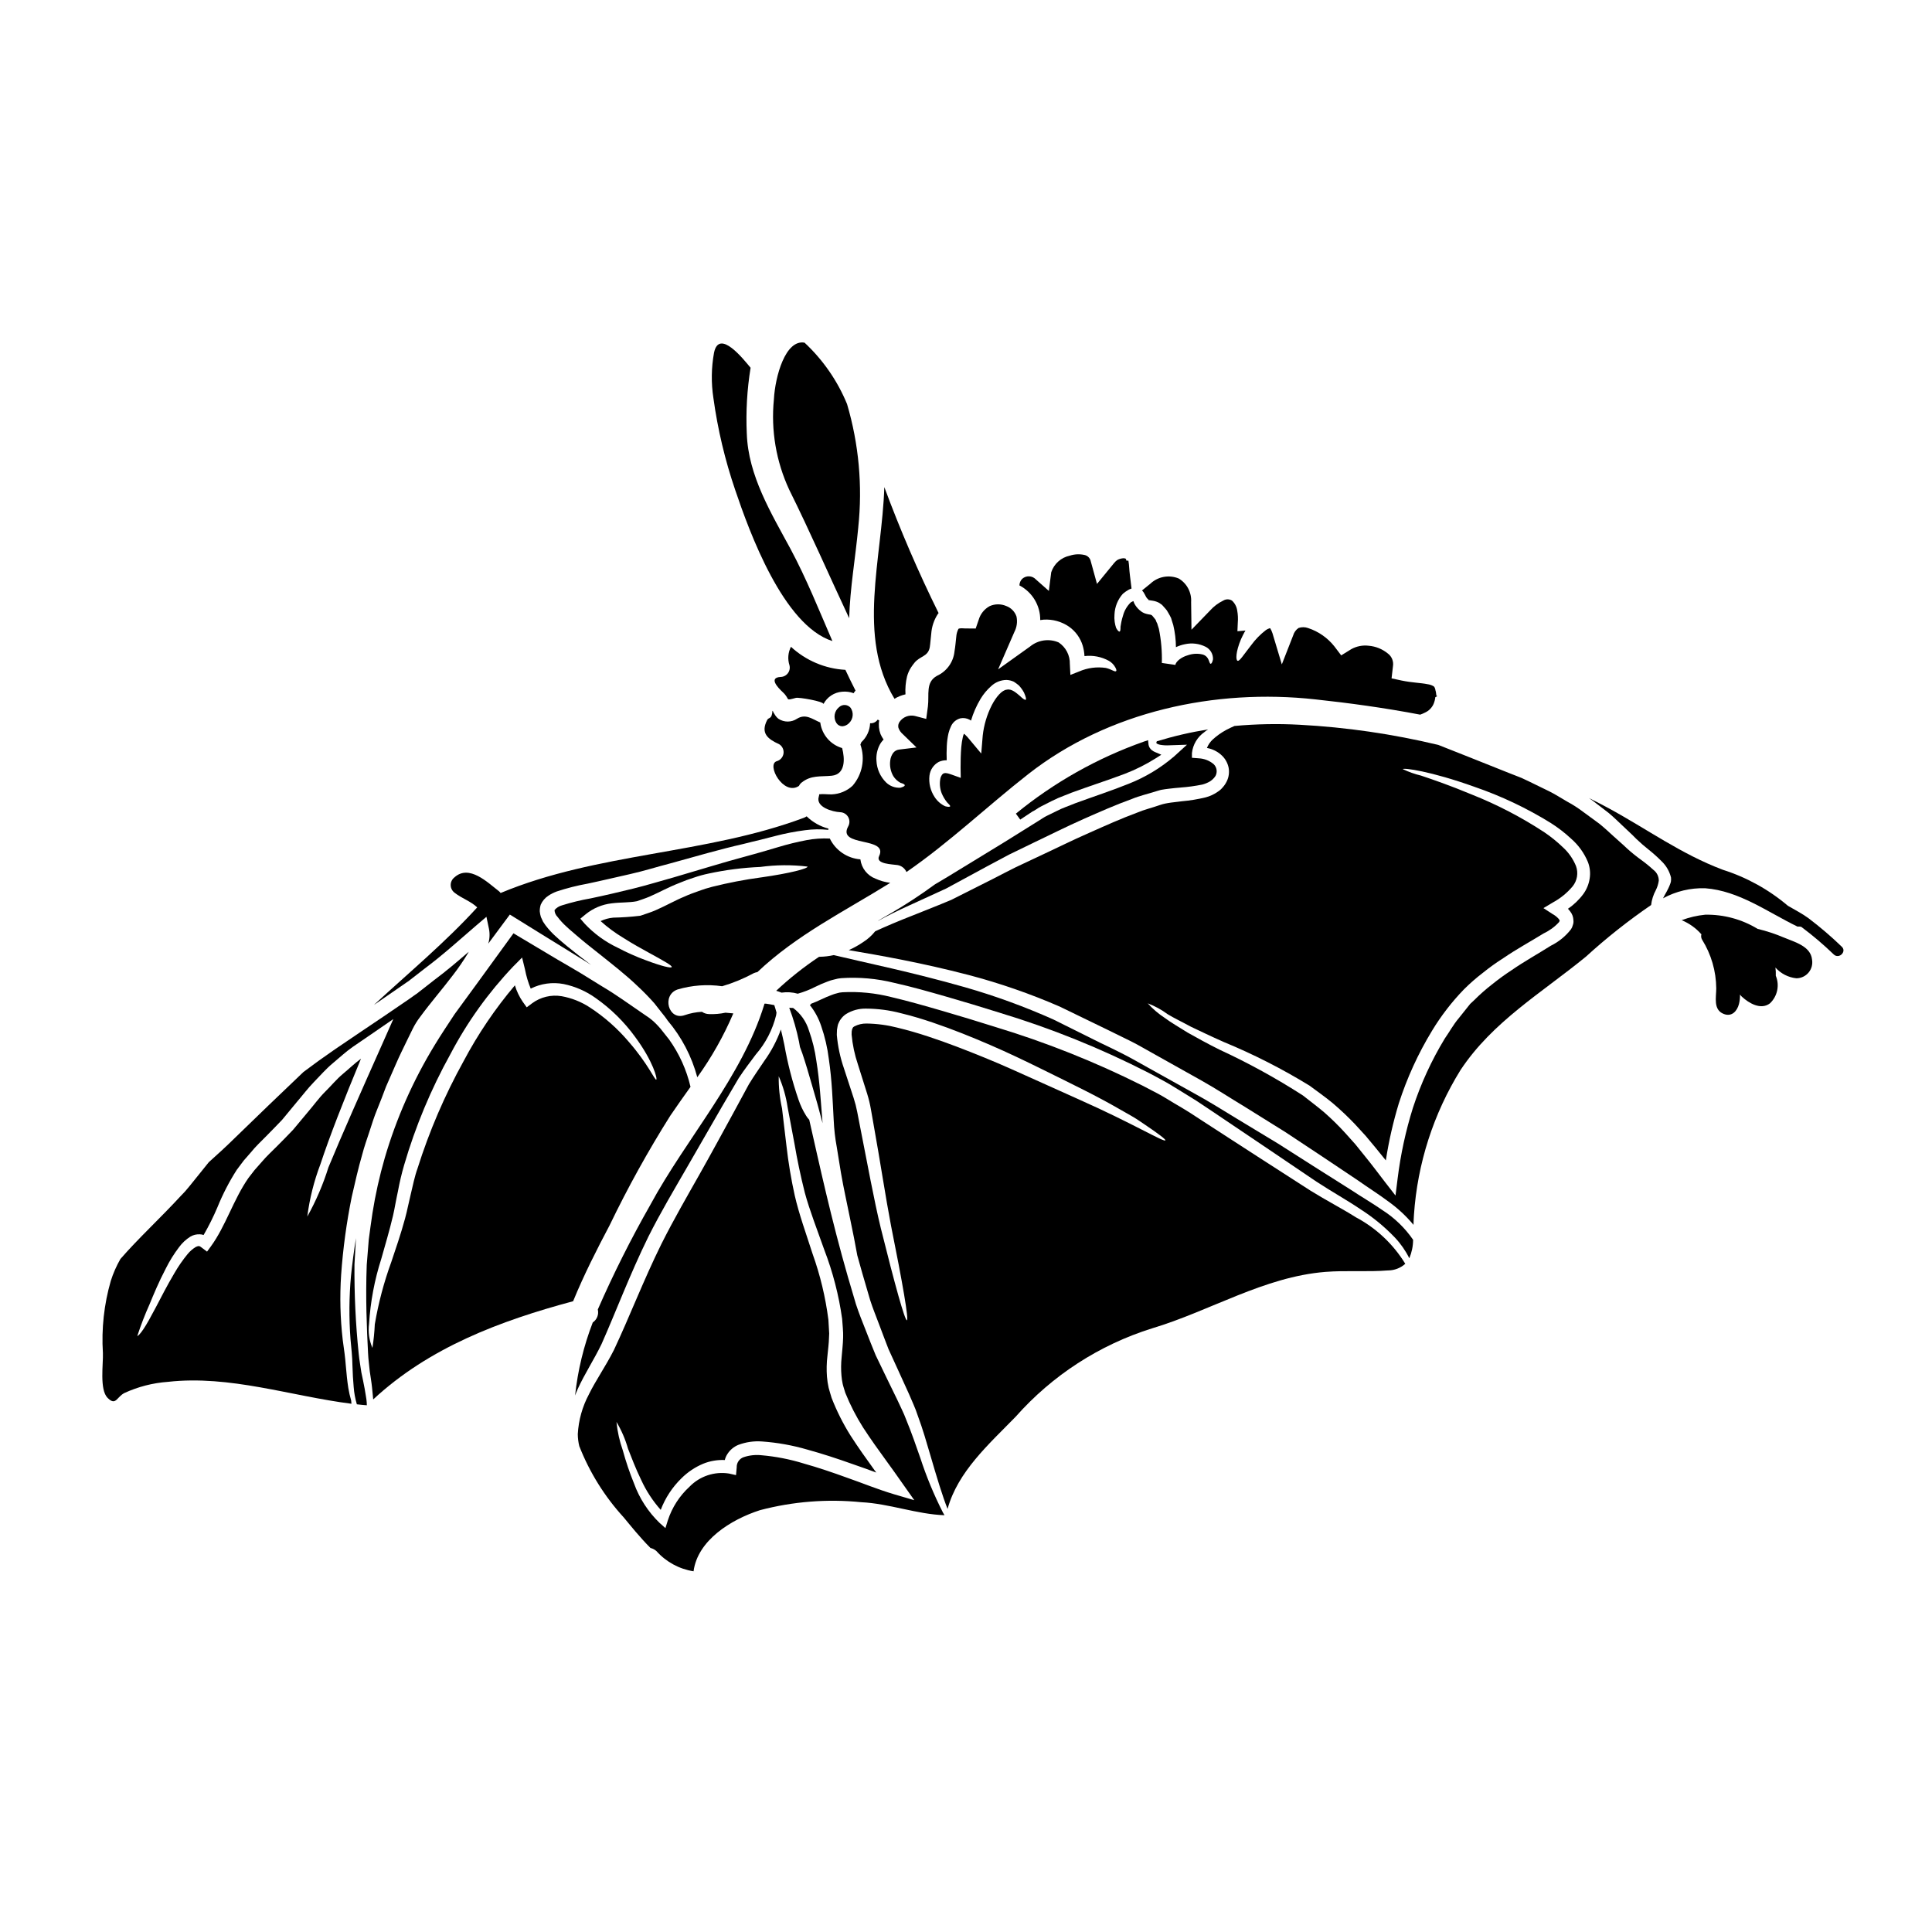
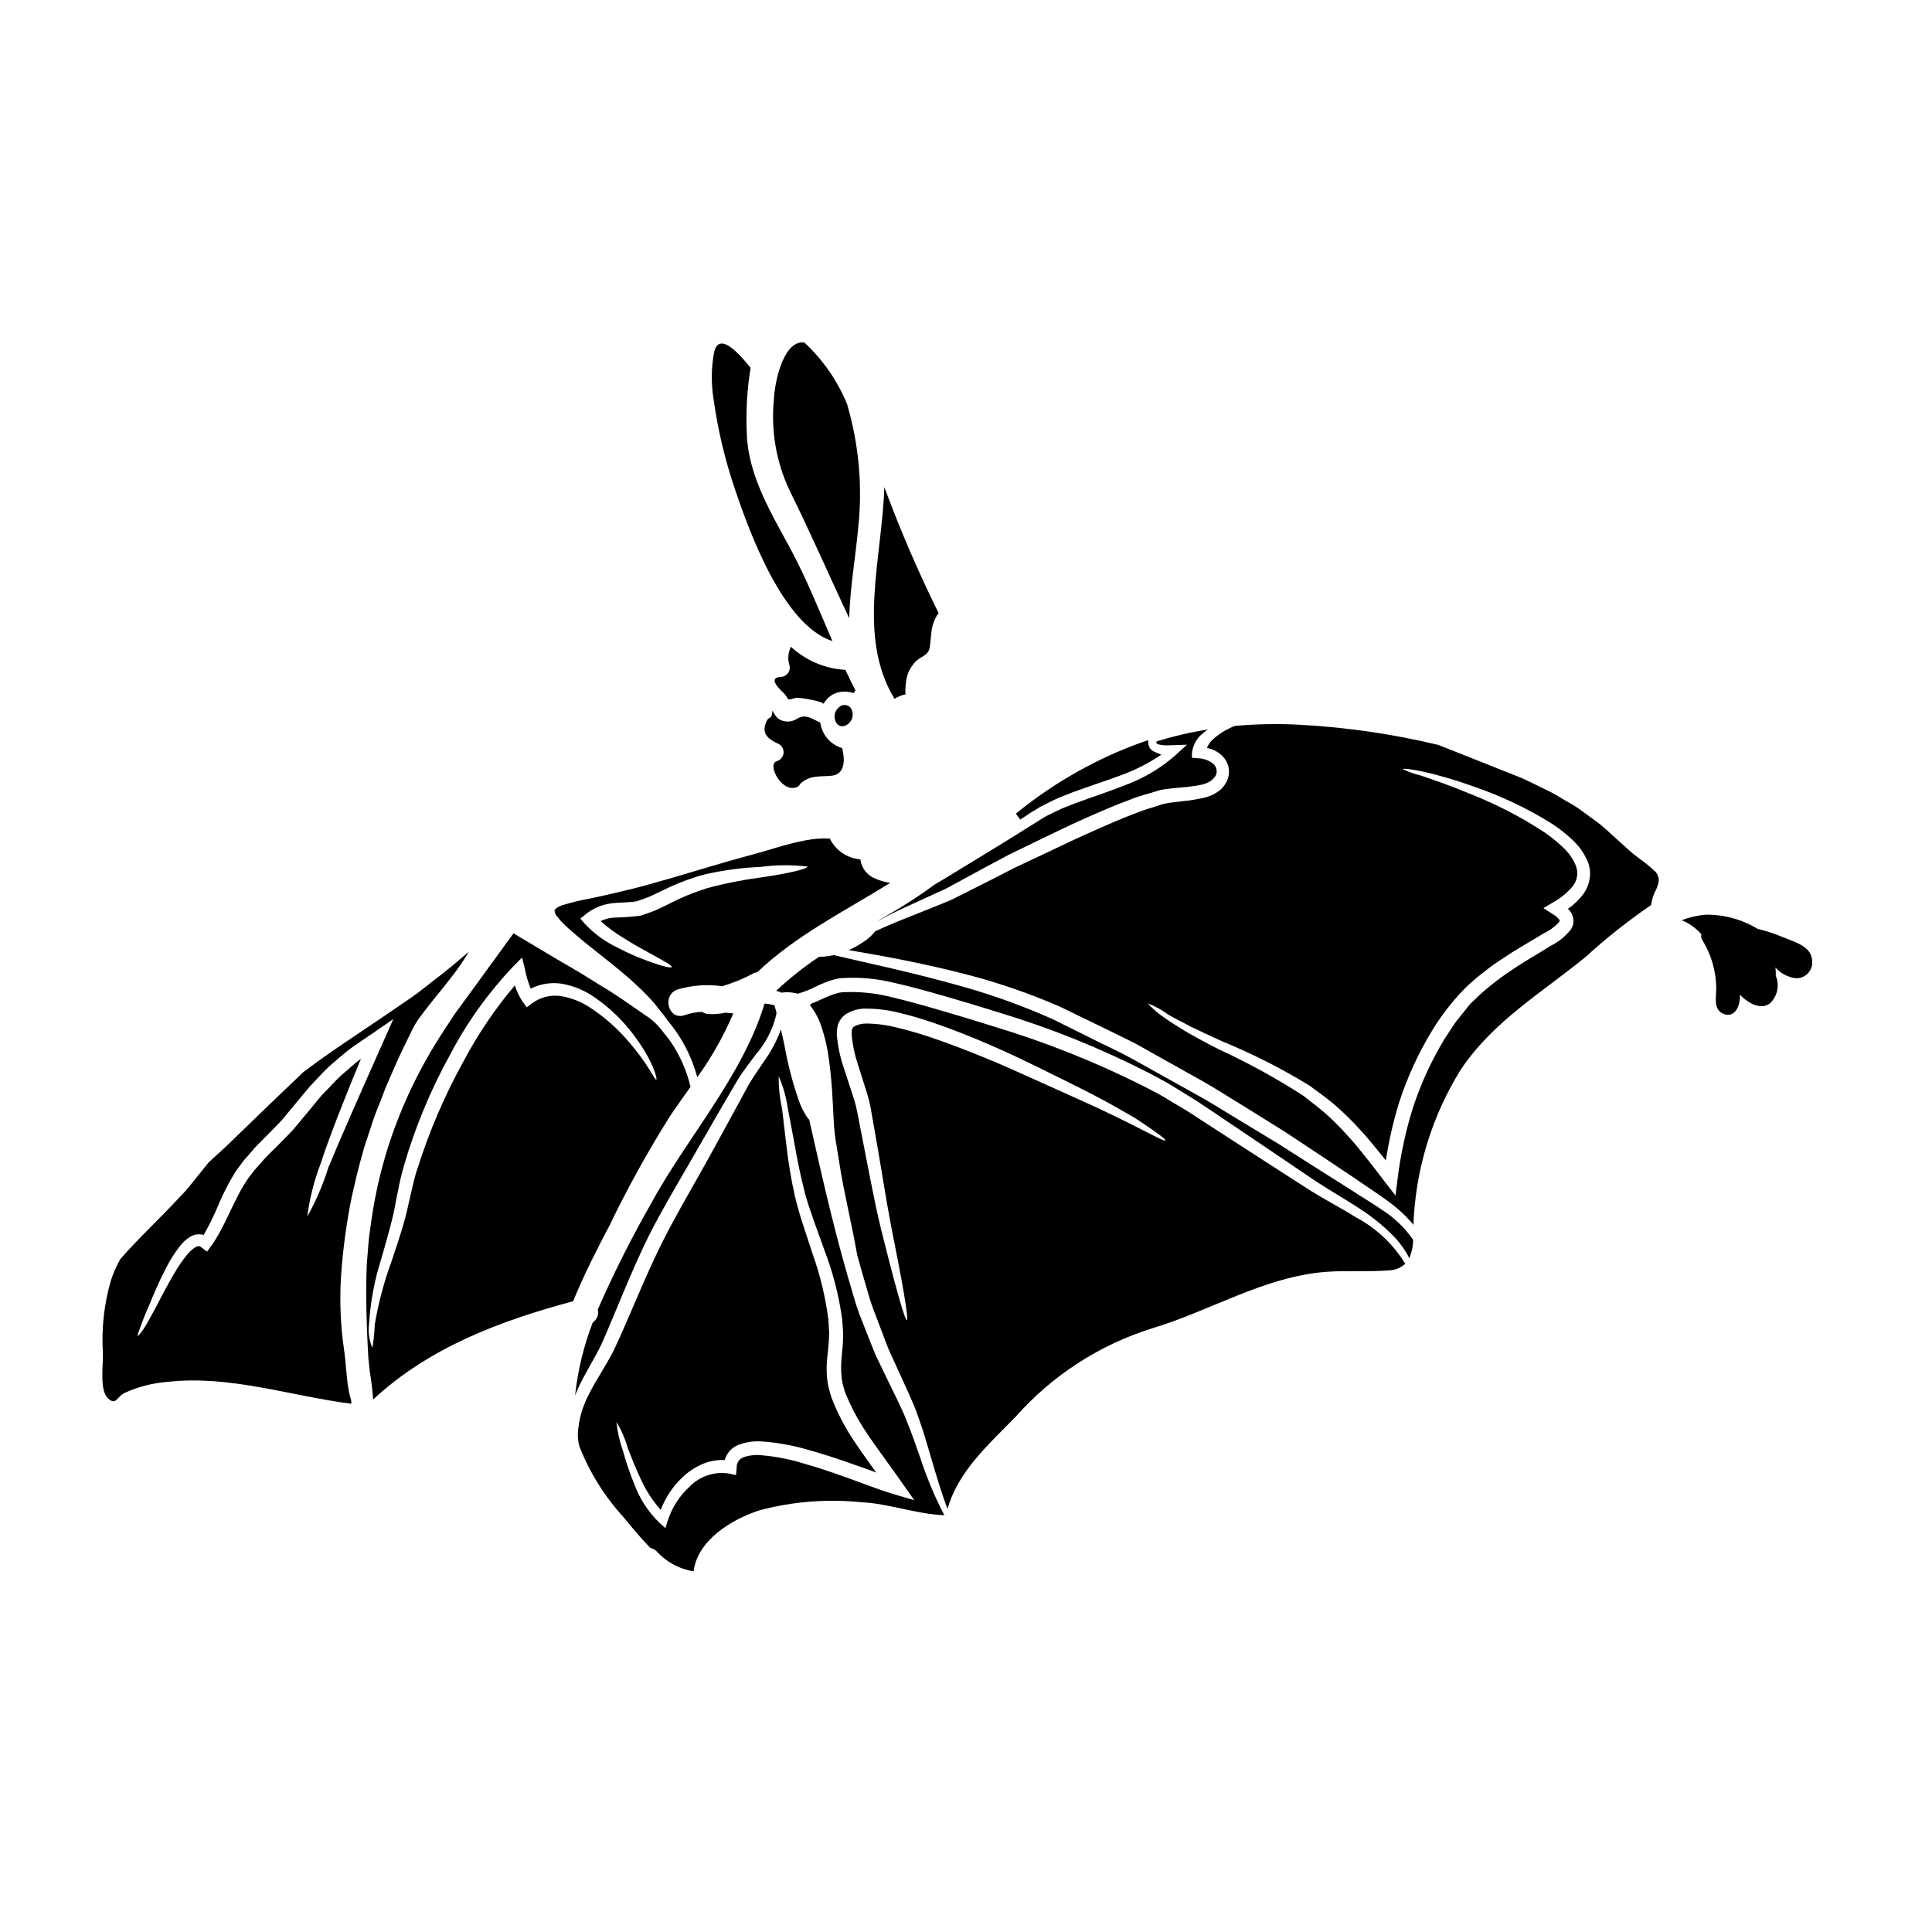
<svg xmlns="http://www.w3.org/2000/svg" fill="#000000" width="800px" height="800px" version="1.1" viewBox="144 144 512 512">
  <g>
    <path d="m366.37 331.4c-1.281 1.012-1.586 2.828-0.711 4.203 0.344 0.539 0.938 0.863 1.574 0.871 0.664-0.051 1.289-0.344 1.754-0.82 1.137-1.07 1.32-2.816 0.422-4.098-0.375-0.434-0.914-0.695-1.484-0.727-0.574-0.027-1.137 0.176-1.555 0.57z" />
    <path d="m369.04 307.83c0.211-7.84 1.641-15.871 2.414-24.113l-0.004 0.004c1.16-10.973 0.148-22.059-2.973-32.641-2.539-6.172-6.383-11.719-11.262-16.27-5.055-0.91-7.793 8.898-8.125 15.031-0.816 8.203 0.59 16.477 4.066 23.949 5.559 11.191 10.566 22.711 15.883 34.039z" />
    <path d="m350.85 323.4c-3.184 0.184-0.75 2.785 0.559 4.004 2.176 2.012 0.395 2.363 3.512 1.543 0.789-0.207 7.305 0.914 7.305 1.617h0.004c0.984-1.863 2.859-3.094 4.961-3.254 1.031-0.094 2.07 0.039 3.043 0.395 0.117-0.258 0.285-0.488 0.492-0.68-0.934-1.828-1.828-3.652-2.691-5.512v0.004c-5.371-0.297-10.473-2.457-14.422-6.109-0.777 1.512-0.918 3.273-0.395 4.891 0.191 0.738 0.031 1.52-0.43 2.125-0.461 0.605-1.176 0.965-1.938 0.977z" />
    <path d="m236.3 511.78c-0.281-1.754-0.469-3.723-0.656-5.852-0.09-1.055-0.184-2.156-0.328-3.231-0.164-1.148-0.328-2.363-0.492-3.629v-0.004c-0.66-5.703-0.801-11.453-0.422-17.184 0.488-6.953 1.426-13.863 2.812-20.695 0.844-3.699 1.707-7.539 2.809-11.332 0.492-1.922 1.215-3.938 1.852-5.875 0.633-1.941 1.262-4.004 2.082-5.973 0.82-1.969 1.574-4.004 2.344-6.039 0.891-1.992 1.777-4.027 2.668-6.09s1.898-4.074 2.879-6.109c0.492-1.031 0.984-2.039 1.5-3.066l-0.004 0.004c0.559-1.133 1.223-2.207 1.992-3.207 2.828-3.863 5.902-7.375 8.754-11.145 1.426-1.852 2.746-3.781 3.953-5.785 0.047-0.113 0.117-0.23 0.164-0.328-2.973 2.574-5.996 5.152-9.18 7.516l-3.227 2.531-0.789 0.605-0.492 0.395-0.422 0.281-1.66 1.18c-2.246 1.523-4.477 3.047-6.691 4.566-4.426 2.977-8.781 5.902-13.039 8.805-2.859 1.969-5.598 3.938-8.289 5.969-6.203 5.898-12.371 11.832-18.5 17.793-1.988 1.969-4.234 4.004-6.578 6.109-1.008 1.242-2.016 2.484-2.977 3.699-1.426 1.707-2.711 3.512-4.234 5.012-5.805 6.297-11.473 11.473-16.223 16.949l0.004-0.004c-1.055 1.84-1.91 3.789-2.551 5.809-1.789 6.207-2.496 12.68-2.086 19.125 0.117 2.859-0.938 9.672 1.238 11.871 0.188 0.184 0.355 0.328 0.492 0.445 1.758 1.383 2.062-0.75 3.961-1.73 3.633-1.672 7.539-2.676 11.527-2.961 16.414-1.852 32.543 3.769 48.648 5.805-0.043-0.277-0.066-0.559-0.07-0.84-0.324-1.113-0.582-2.246-0.77-3.391zm-10.863-45.387c0.609-4.75 1.781-9.406 3.484-13.883 2.391-7.258 6.16-16.902 10.746-27.945-1.66 1.215-3.184 2.691-4.82 4.051-1.637 1.359-3.066 3.113-4.66 4.684-1.594 1.57-2.996 3.543-4.519 5.312-1.336 1.613-2.668 3.207-4.004 4.797-1.426 1.523-2.926 3-4.281 4.379-1.359 1.383-2.754 2.621-4.004 4.121-0.633 0.723-1.285 1.449-1.922 2.176-0.539 0.699-1.078 1.383-1.613 2.082-4.027 5.781-6.019 12.762-9.996 18.191l-0.984 1.336-1.43-1.078c-0.562-0.445-0.746-0.516-1.543-0.164l0.004 0.004c-0.832 0.504-1.57 1.145-2.184 1.895-1.297 1.582-2.465 3.266-3.484 5.035-2.012 3.398-3.582 6.512-4.918 9.055-1.336 2.543-2.438 4.519-3.301 5.805-0.867 1.285-1.496 1.898-1.613 1.777 0.93-2.84 2.008-5.629 3.231-8.355 1.098-2.668 2.434-5.902 4.328-9.527 0.992-1.988 2.168-3.879 3.512-5.644 0.805-1.094 1.805-2.027 2.953-2.758 0.773-0.465 1.672-0.684 2.574-0.629 0.328 0.004 0.652 0.066 0.961 0.188 1.375-2.379 2.606-4.844 3.676-7.375 1.398-3.449 3.109-6.766 5.117-9.902 0.609-0.789 1.219-1.617 1.828-2.438 0.633-0.699 1.266-1.43 1.898-2.176 1.18-1.477 2.691-2.902 4.121-4.352 1.43-1.453 2.785-2.832 4.168-4.285 1.285-1.543 2.574-3.113 3.887-4.703 1.547-1.801 2.906-3.629 4.566-5.336s3.231-3.516 5.012-4.988c1.777-1.473 3.441-3.047 5.266-4.309 1.828-1.262 3.629-2.504 5.406-3.699l5.336-3.672-2.644 5.969c-6.016 13.508-11.121 25.027-14.535 33.289l-0.004-0.004c-1.414 4.543-3.293 8.926-5.613 13.078z" />
-     <path d="m243.11 410.3 0.422-0.281c2.199-1.523 4.402-3.023 6.625-4.566l1.66-1.148 0.422-0.281c0.047-0.035 0.102-0.066 0.156-0.094l0.164-0.164 0.82-0.629 3.231-2.508c4.918-3.676 9.293-7.68 13.742-11.492l2.555-2.176 0.652 3.09v-0.004c0.281 1.336 0.227 2.723-0.164 4.027 1.574-2.106 3.117-4.215 4.637-6.25l1.078-1.453 1.453 0.891c4.496 2.785 8.824 5.481 12.988 8.031 2.059 1.285 4.098 2.555 6.086 3.769l1.031 0.676h-0.004c-0.145-0.102-0.285-0.211-0.418-0.328-1.922-1.453-3.887-2.949-5.852-4.566-0.961-0.844-1.945-1.574-2.953-2.551l-0.004 0.004c-1.059-0.93-2.023-1.965-2.875-3.09-0.211-0.332-0.445-0.633-0.656-0.961l-0.559-1.215c-0.16-0.496-0.262-1.008-0.309-1.523-0.004-0.598 0.082-1.188 0.258-1.758 0.434-0.977 1.141-1.805 2.035-2.387 0.684-0.449 1.414-0.82 2.18-1.102 2.684-0.887 5.43-1.586 8.219-2.086 3.746-0.789 7.562-1.707 11.238-2.527 3.676-0.82 7.117-1.922 10.559-2.809 6.879-1.898 13.383-3.793 19.453-5.172 1.5-0.395 2.977-0.727 4.406-1.078s2.785-0.703 4.121-1.055h-0.004c2.578-0.668 5.199-1.176 7.84-1.52 2.043-0.277 4.109-0.309 6.156-0.094 0.004-0.109 0.02-0.219 0.047-0.328-2.18-0.562-4.172-1.684-5.781-3.254-0.23 0.164-0.484 0.297-0.75 0.395-26.059 9.73-54.652 9.199-80.359 19.926l0.004-0.004c-0.113-0.16-0.242-0.309-0.395-0.438-3.016-2.312-7.93-7.25-11.848-3.691-0.637 0.5-1 1.273-0.98 2.082 0.023 0.809 0.43 1.559 1.09 2.023 1.879 1.473 4.184 2.176 5.938 3.84-8.398 9.223-18.16 17.34-27.355 25.828z" />
    <path d="m338.84 273.86c3.769 11.121 12.715 35.84 25.754 40.031-3.543-8.195-6.859-16.504-11.07-24.371-5.117-9.48-11.262-19.48-11.613-30.621h-0.004c-0.266-5.832 0.07-11.676 1.008-17.438-1.754-2.086-8.332-10.535-9.691-3.981-0.723 3.965-0.777 8.023-0.164 12.008 1.141 8.293 3.074 16.453 5.781 24.371z" />
    <path d="m418.61 358.49c0.465-0.328 0.957-0.621 1.469-0.875l2.531-1.277v-0.004c1.16-0.59 2.356-1.109 3.578-1.555 0.609-0.23 1.215-0.469 1.773-0.703 2.277-0.84 4.523-1.609 6.691-2.363 2.562-0.883 5.043-1.73 7.402-2.633h0.004c2.836-1.09 5.559-2.453 8.133-4.066l1.574-1-1.715-0.734h-0.004c-0.281-0.121-0.547-0.277-0.785-0.465-0.461-0.352-0.773-0.859-0.879-1.43l-0.129-1.227-1.18 0.395c-12.301 4.356-23.754 10.809-33.852 19.074l1.152 1.574 3.254-2.148c0.383-0.168 0.68-0.363 0.98-0.562z" />
    <path d="m463.18 338.01c0.305-0.254 0.625-0.488 0.961-0.703-4.594 0.73-9.133 1.785-13.582 3.148-0.117 0.254-0.141 0.445-0.094 0.492 0.047 0.047 0.023 0.023 0.164 0.141l0.004 0.004c0.246 0.133 0.512 0.227 0.785 0.277 0.828 0.148 1.668 0.195 2.508 0.141l4.641-0.156-3.394 3.09c-3.578 3.074-7.644 5.527-12.031 7.258-4.519 1.828-9.344 3.394-14.141 5.152-1.707 0.723-3.394 1.238-5.082 2.129-0.844 0.395-1.684 0.82-2.527 1.238-0.609 0.281-1.5 0.914-2.246 1.359-3.066 1.922-6.066 3.769-8.895 5.551-5.715 3.488-10.863 6.625-15.172 9.27l-3.273 1.945h-0.004c-3.84 2.816-7.824 5.426-11.941 7.816-1.031 0.609-2.082 1.18-3.113 1.801v0.047c2.363-1.285 5.117-2.668 8.242-4.074 2.973-1.359 6.25-2.856 9.762-4.473 3.398-1.828 7.004-3.789 10.793-5.852l5.902-3.148c2.059-1.004 4.191-2.012 6.32-3.066 4.281-2.035 8.777-4.305 13.32-6.32 4.285-1.898 8.57-3.789 12.855-5.336 2.082-0.867 4.328-1.359 6.414-2.035l0.789-0.234 0.516-0.141 0.375-0.066c0.539-0.07 1.031-0.188 1.637-0.234 1.18-0.164 2.223-0.23 3.254-0.328v-0.004c1.918-0.141 3.824-0.402 5.711-0.785 0.715-0.188 1.402-0.473 2.039-0.848 0.344-0.219 0.66-0.484 0.938-0.789 0.188-0.203 0.359-0.422 0.512-0.656 0.547-1.031 0.348-2.301-0.492-3.113-1.109-0.934-2.492-1.477-3.938-1.547l-1.824-0.141 0.004-1.262c0.246-2.238 1.453-4.262 3.305-5.547z" />
-     <path d="m369.95 352.22c-1.504 1.395-3.457 2.207-5.508 2.297-0.867 0.047-2.246-0.164-3.344-0.023h-0.004c-0.004 0.223-0.043 0.441-0.117 0.652-0.844 2.754 3.652 4.004 5.688 4.098 0.883 0.031 1.684 0.52 2.117 1.289 0.43 0.773 0.43 1.711-0.008 2.481-3.023 5.551 10.746 2.621 8.195 7.871-1.031 2.133 3.606 2.156 4.867 2.363 1.059 0.168 1.957 0.867 2.387 1.848 11.414-7.871 21.375-17.418 32.312-25.977 21.211-16.598 49.469-22.688 75.992-19.781 8.941 0.957 18.379 2.246 27.836 4.051 0.449-0.156 0.887-0.344 1.309-0.562 1.008-0.461 1.809-1.277 2.25-2.297 0.234-0.566 0.387-1.16 0.449-1.77l0.516-0.254-0.23-0.164-0.141-1.055-0.07-0.184c-0.023-0.117-0.047-0.262-0.07-0.375-0.137-0.562-0.305-0.789-0.516-0.895l-0.004-0.004c-0.484-0.27-1.02-0.445-1.574-0.512-1.684-0.355-4.098-0.395-6.812-0.961l-2.691-0.586 0.375-3.231c0.207-1.293-0.324-2.598-1.383-3.371-1.441-1.176-3.203-1.887-5.059-2.039-1.582-0.191-3.188 0.121-4.586 0.891l-2.691 1.664-1.852-2.438 0.004 0.004c-1.789-2.238-4.191-3.906-6.91-4.801-0.82-0.301-1.723-0.309-2.551-0.023-0.695 0.473-1.199 1.18-1.43 1.988l-2.996 7.656-2.246-7.477v-0.004c-0.129-0.512-0.301-1.012-0.516-1.496-0.164-0.395-0.355-0.445-0.262-0.605l0.004-0.004c-0.055-0.012-0.109-0.012-0.164 0-0.355 0.102-0.695 0.262-1.004 0.469-1.5 1.148-2.824 2.504-3.938 4.027-2.062 2.621-3.047 4.281-3.582 4.141s-0.539-2.34 0.891-5.734c0.328-0.699 0.699-1.5 1.18-2.293-0.148 0.004-0.297 0.02-0.445 0.047l-1.684 0.141 0.094-2.246c0.094-1.105 0.039-2.215-0.164-3.305-0.152-0.988-0.641-1.898-1.383-2.574-0.703-0.43-1.59-0.43-2.293 0-1.336 0.645-2.527 1.543-3.512 2.644l-4.918 5.082-0.094-7.316c0.164-2.535-1.102-4.945-3.277-6.25-2.566-1.074-5.523-0.535-7.539 1.383l-2.199 1.777c0.328 0.332 0.594 0.723 0.785 1.145 0.141 0.285 0.234 0.445 0.328 0.633 0.184 0.281 0.414 0.527 0.68 0.727l0.047 0.211c0-0.023 0.023-0.023 0.07-0.117s0 0 0.113 0 0.492 0.07 0.914 0.141h0.004c0.566 0.098 1.113 0.285 1.617 0.559l0.375 0.262 0.207 0.141 0.094 0.066c0.086 0.074 0.164 0.152 0.238 0.238l0.375 0.422c0.23 0.281 0.492 0.516 0.723 0.844 0.285 0.445 0.516 0.891 0.789 1.359l0.352 0.699 0.184 0.633 0.395 1.238h-0.004c0.453 1.91 0.688 3.863 0.703 5.828 0.762-0.359 1.566-0.625 2.391-0.785 1.863-0.41 3.809-0.164 5.512 0.699 1.223 0.637 1.969 1.922 1.918 3.301-0.164 0.867-0.445 1.215-0.629 1.18-0.469 0-0.262-1.992-2.227-2.484v0.004c-1.293-0.289-2.641-0.199-3.887 0.254-1.453 0.395-3.09 1.547-3.231 2.531l-3.582-0.516c0.086-3.039-0.18-6.074-0.785-9.051l-0.305-0.961-0.141-0.469-0.164-0.305h-0.004c-0.098-0.215-0.18-0.434-0.254-0.656-0.188-0.281-0.469-0.559-0.68-0.844l-0.254-0.305-0.004 0.004c-0.129-0.102-0.281-0.176-0.445-0.215-0.387-0.047-0.773-0.125-1.148-0.23-0.625-0.164-1.195-0.488-1.66-0.938 0.023 0.023 0.047 0.07 0.07 0.094l-0.141-0.141c-0.57-0.488-1.039-1.086-1.383-1.754-0.09-0.234-0.184-0.445-0.254-0.633-0.352 0.141-0.445 0.262-0.656 0.332l-0.004-0.004c-1.004 0.969-1.727 2.191-2.082 3.543-0.18 0.551-0.328 1.113-0.445 1.684-0.07 0.469-0.164 0.891-0.211 1.215 0 0.789-0.043 1.262-0.254 1.312-0.211 0.047-0.516-0.254-0.914-0.961-0.172-0.512-0.297-1.039-0.375-1.574-0.098-0.672-0.117-1.355-0.055-2.031 0.09-2.019 0.875-3.945 2.223-5.453 0.504-0.434 1.055-0.809 1.637-1.129l0.656-0.254-0.422-3.441c-0.211-1.594-0.211-2.953-0.375-3.699h0.004c0.004-0.09-0.012-0.176-0.047-0.258h-0.516c-0.043-0.105-0.074-0.215-0.094-0.328-0.023 0-0.07-0.164-0.094-0.188-0.191-0.082-0.398-0.121-0.609-0.117-0.566 0.035-1.117 0.195-1.617 0.469-0.316 0.223-0.598 0.488-0.84 0.789l-4.543 5.551-1.637-5.949c-0.16-0.863-0.824-1.551-1.688-1.73-1.281-0.285-2.613-0.223-3.863 0.184-2.312 0.48-4.195 2.156-4.941 4.402l-0.629 4.945-3.445-3.047v-0.004c-0.957-1.023-2.559-1.094-3.606-0.16-0.469 0.465-0.738 1.094-0.746 1.754 3.418 1.781 5.551 5.328 5.512 9.184 0.305-0.047 0.605-0.09 0.938-0.113 2.367-0.141 4.711 0.508 6.668 1.848 1.754 1.227 3.039 3.008 3.656 5.055 0.262 0.898 0.418 1.824 0.465 2.758 2.242-0.27 4.508 0.172 6.484 1.262 0.734 0.426 1.336 1.051 1.73 1.805 0.262 0.516 0.309 0.789 0.164 0.914-0.352 0.285-1.145-0.469-2.715-0.844-2.402-0.355-4.856-0.031-7.082 0.938l-2.316 0.914-0.141-2.859h-0.004c0.074-2.305-1.051-4.484-2.973-5.758-2.535-1.082-5.461-0.656-7.586 1.102l-8.449 6.039 4.305-9.902v-0.004c0.66-1.258 0.859-2.707 0.566-4.098-0.438-1.293-1.438-2.316-2.719-2.781-1.398-0.602-2.988-0.594-4.379 0.023-1.426 0.773-2.481 2.09-2.926 3.648l-0.789 2.293-2.809-0.023c-0.305 0-0.68-0.047-0.961-0.047-0.16 0.027-0.324 0.043-0.492 0.047-0.078 0.039-0.164 0.062-0.254 0.074-0.023 0.07-0.023-0.023-0.07 0.07-0.324 0.641-0.516 1.344-0.562 2.062-0.141 1.098-0.207 2.41-0.469 3.887v-0.004c-0.285 2.824-2.051 5.285-4.633 6.465-3.094 1.707-2.016 4.941-2.414 8.125l-0.445 3.297-3.019-0.789c-1.543-0.355-3.152 0.27-4.047 1.574-0.316 0.453-0.426 1.012-0.309 1.547 0.223 0.656 0.621 1.238 1.148 1.688l3.652 3.543-4.613 0.562c-0.621 0.066-1.191 0.391-1.574 0.887-0.441 0.621-0.715 1.348-0.785 2.106-0.168 1.398 0.121 2.812 0.816 4.031 0.469 0.746 1.125 1.359 1.898 1.781 0.723 0.207 1.145 0.422 1.145 0.652s-0.395 0.445-1.18 0.656c-1.398 0.078-2.766-0.43-3.769-1.406-1.539-1.523-2.449-3.57-2.551-5.734-0.113-1.445 0.18-2.898 0.84-4.191 0.273-0.527 0.629-1.012 1.055-1.43-0.316-0.453-0.594-0.941-0.816-1.449-0.438-1.16-0.559-2.41-0.355-3.629-0.113-0.07-0.254-0.113-0.395-0.207v-0.004c-0.449 0.66-1.215 1.027-2.012 0.961-0.074 1.914-0.906 3.715-2.316 5.012-0.07 0.207-0.164 0.422-0.254 0.629h-0.004c1.316 3.746 0.527 7.914-2.07 10.918zm20.367-2.691h0.004c0.188-1.543 1.113-2.894 2.481-3.629 0.652-0.293 1.367-0.438 2.086-0.422-0.047-1.215-0.047-2.461 0.023-3.793 0.051-1.125 0.199-2.246 0.445-3.348 0.164-0.672 0.398-1.32 0.703-1.945 0.48-1.008 1.379-1.75 2.461-2.031 0.828-0.164 1.688-0.031 2.43 0.371 0.137 0.062 0.262 0.141 0.375 0.234 0.602-2.019 1.453-3.953 2.531-5.758 0.77-1.281 1.734-2.434 2.859-3.418 1.094-1.016 2.531-1.582 4.023-1.594 0.672 0.027 1.332 0.188 1.941 0.469 0.453 0.297 0.891 0.617 1.312 0.961 0.543 0.574 1.008 1.223 1.379 1.918 0.492 1.121 0.656 1.777 0.445 1.895-0.211 0.113-0.789-0.281-1.574-1.051-0.789-0.633-2.109-1.945-3.445-1.617-1.262 0.117-2.805 1.875-3.981 4.144h0.004c-1.273 2.512-2.082 5.231-2.387 8.027l-0.395 4.754-3.09-3.699c-0.379-0.496-0.801-0.957-1.262-1.379-0.07-0.062-0.148-0.117-0.23-0.168-0.121 0.266-0.215 0.543-0.285 0.824-0.203 0.895-0.344 1.801-0.422 2.715-0.16 1.871-0.184 3.742-0.184 5.512l0.043 2.644-2.481-0.891c-1.852-0.652-2.363-0.535-2.883 0.871h0.004c-0.309 1.363-0.199 2.789 0.305 4.094 0.363 0.879 0.852 1.699 1.453 2.438 0.535 0.516 0.867 0.867 0.789 1.031s-0.539 0.184-1.312-0.023c-1.152-0.539-2.125-1.391-2.809-2.461-1.105-1.676-1.586-3.684-1.355-5.676z" />
    <path d="m383.96 328.01c-0.094-1.598 0.047-3.199 0.418-4.754 0.23-0.855 0.594-1.668 1.078-2.41 0.254-0.395 0.539-0.75 0.82-1.125 1.5-1.922 3.652-1.637 4.121-4.191 0.16-1.004 0.23-2.223 0.395-3.629 0.133-1.852 0.738-3.641 1.754-5.195 0.055-0.086 0.121-0.164 0.191-0.234-5.371-10.871-10.168-22.016-14.383-33.383-0.609 19.102-7.305 39.59 2.691 56.094 0.898-0.547 1.883-0.945 2.914-1.172z" />
    <path d="m323.53 406.23c3.84-1.137 7.879-1.434 11.848-0.867 2.906-0.859 5.715-2.019 8.379-3.465 0.305-0.133 0.629-0.227 0.961-0.281 10.371-9.84 22.828-15.965 34.887-23.457l-0.004-0.004c0.105-0.074 0.211-0.141 0.324-0.199-1.352-0.168-2.668-0.539-3.91-1.102-2.18-0.832-3.719-2.801-4.004-5.117-3.484-0.273-6.566-2.367-8.098-5.512-2.07-0.105-4.148 0.035-6.184 0.422-2.512 0.48-4.996 1.09-7.445 1.828-1.336 0.395-2.754 0.789-4.144 1.215-1.391 0.43-2.859 0.789-4.328 1.215-5.922 1.574-12.34 3.582-19.246 5.598-3.488 0.961-7.086 2.082-10.723 2.973-3.637 0.891-7.371 1.777-11.309 2.602-2.574 0.449-5.113 1.066-7.609 1.848-0.766 0.207-1.449 0.641-1.965 1.242 0.012 0.68 0.297 1.328 0.785 1.801 0.699 0.938 1.492 1.797 2.363 2.574 0.844 0.82 1.852 1.613 2.754 2.414 1.871 1.613 3.766 3.113 5.641 4.586 3.723 2.977 7.352 5.785 10.488 8.805 1.559 1.445 3.043 2.969 4.449 4.566l1.777 2.269c0.305 0.395 0.605 0.789 0.914 1.145 0.309 0.359 0.516 0.75 0.789 1.102v0.004c3.707 4.367 6.394 9.512 7.871 15.051 3.793-5.277 6.996-10.953 9.547-16.926-0.699-0.07-1.402-0.117-2.082-0.188-1.43 0.305-2.891 0.43-4.352 0.371-0.672-0.012-1.324-0.223-1.875-0.605-1.562 0.078-3.109 0.375-4.59 0.891-4.32 1.492-6.133-5.297-1.91-6.797zm-8.426-7.773h-0.004c-2.535-0.938-5.008-2.039-7.398-3.301-3.301-1.559-6.281-3.727-8.777-6.391l-1.125-1.312 1.43-1.18c1.969-1.59 4.348-2.586 6.859-2.879 2.481-0.309 4.684-0.164 6.691-0.562 1.102-0.395 2.199-0.723 3.348-1.215 2.574-1.125 5.078-2.531 7.816-3.582 1.289-0.551 2.602-1.035 3.938-1.453 1.277-0.445 2.582-0.805 3.91-1.078 4.504-0.973 9.086-1.562 13.691-1.754 4.156-0.57 8.367-0.602 12.527-0.094 0.113 0.516-4.613 1.777-12.246 2.859l0.004-0.004c-4.391 0.59-8.746 1.426-13.043 2.504-1.211 0.309-2.41 0.684-3.582 1.125-1.285 0.469-2.531 0.891-3.723 1.453-2.414 0.98-4.918 2.434-7.727 3.652-1.262 0.559-2.668 0.957-3.957 1.426h-0.016l-0.117 0.023h-0.004c-2.352 0.281-4.715 0.445-7.082 0.492-1.164 0.105-2.297 0.414-3.352 0.914 1.859 1.672 3.875 3.16 6.019 4.445 2.527 1.617 4.867 2.883 6.812 3.961 3.859 2.106 6.156 3.394 6.019 3.766-0.141 0.375-2.711-0.223-6.918-1.816z" />
    <path d="m349.89 345.71c-2.93 0.789 1.73 9.344 5.852 6.559v-0.004c0.156-0.336 0.387-0.633 0.676-0.863 2.531-2.039 4.988-1.523 8.004-1.828 3.676-0.375 3.492-4.543 2.754-7.328h0.004c-3.059-0.898-5.316-3.492-5.781-6.648v-0.117c-2.223-0.961-3.887-2.414-6.18-1.008-1.496 0.996-3.445 0.996-4.941 0-0.457-0.371-0.832-0.836-1.102-1.359-0.16-0.07-0.305-0.746-0.469-0.746-0.137 2.344-1.004 1.66-1.383 2.414-1.848 3.543 0.164 5.078 3.148 6.434h0.004c0.836 0.508 1.293 1.465 1.168 2.438-0.129 0.973-0.816 1.777-1.754 2.059z" />
-     <path d="m240.63 511.98c-0.23-1.336-0.562-2.785-0.867-4.281-0.207-1.547-0.539-3.207-0.699-4.918v0.004c-0.816-7.879-1.191-15.801-1.125-23.719 0.141-2.269 0.262-4.566 0.395-6.949-0.559 3.465-0.98 6.789-1.312 9.969-0.512 5.574-0.555 11.18-0.137 16.762 0.113 1.219 0.23 2.414 0.328 3.543 0.117 1.219 0.16 2.344 0.184 3.422 0.07 2.129 0.164 4.051 0.332 5.758 0.117 1.555 0.398 3.09 0.84 4.586 0.867 0.117 1.754 0.184 2.621 0.254l0.023-0.023c0-0.23-0.023-0.445-0.023-0.676-0.066-1.133-0.371-2.394-0.559-3.731z" />
    <path d="m503.26 466.56c-3.543-2.246-7.656-4.352-11.961-7.023-4.168-2.691-8.641-5.574-13.383-8.617-4.742-3.043-9.668-6.273-14.867-9.625-1.262-0.844-2.574-1.684-3.887-2.527s-2.715-1.641-4.098-2.461c-1.383-0.82-2.754-1.707-4.168-2.457-1.414-0.746-2.856-1.5-4.305-2.246v0.008c-12.477-6.246-25.465-11.414-38.816-15.453-4.703-1.477-9.34-2.906-13.953-4.238-4.613-1.336-9.156-2.644-13.578-3.676h-0.004c-4.215-1.078-8.574-1.512-12.922-1.289l-0.82 0.094-0.656 0.164 0.004 0.004c-0.457 0.105-0.902 0.246-1.336 0.418-0.98 0.359-1.938 0.766-2.879 1.219-0.848 0.395-1.777 0.82-2.754 1.18 0 0.066 0.023 0.16 0 0.184-0.023 0.023-0.164 0.07-0.285 0.094v0.004c1.328 1.664 2.352 3.551 3.023 5.57 0.988 2.848 1.668 5.789 2.035 8.777 0.844 5.711 1.008 11.145 1.285 16.176l0.004 0.004c0.102 2.402 0.375 4.797 0.816 7.164 0.395 2.344 0.727 4.613 1.102 6.789 0.746 4.352 1.66 8.266 2.363 11.871 0.789 3.766 1.449 7.086 1.969 10.02 0.422 1.543 0.867 3.113 1.312 4.68 0.703 2.414 1.406 4.797 2.086 7.141 0.676 2.152 1.637 4.449 2.434 6.606 0.797 2.156 1.641 4.328 2.438 6.41 0.938 2.086 1.875 4.098 2.785 6.09 0.914 1.992 1.777 3.887 2.621 5.758 0.82 1.969 1.73 3.816 2.316 5.688 1.383 3.699 2.363 7.188 3.297 10.348 1.801 6.184 3.301 11.125 4.637 14.469 2.715-9.879 10.887-17.09 18.051-24.438 9.691-10.953 22.191-19.047 36.148-23.414 15.352-4.59 29.637-13.648 45.91-14.957 5.551-0.445 11.121 0.047 16.668-0.395v0.004c1.672-0.016 3.277-0.641 4.519-1.758-3.195-5.227-7.738-9.492-13.152-12.355zm-73.254-31.16c-3.543-1.613-7.477-3.371-11.66-5.242-4.18-1.875-8.617-3.914-13.383-5.852-4.766-1.941-9.785-3.914-15.051-5.644-2.621-0.867-5.336-1.66-8.078-2.316v-0.004c-2.684-0.691-5.441-1.059-8.215-1.098-1.109-0.016-2.203 0.242-3.188 0.75-0.23 0.117-0.141 0.164-0.254 0.164-0.023-0.07-0.141 0.184-0.234 0.328l-0.117 0.262-0.023 0.066-0.02 0.164-0.004-0.004c-0.035 0.117-0.059 0.234-0.07 0.352l-0.023 0.844c0.242 2.68 0.797 5.32 1.66 7.871 0.844 2.668 1.684 5.312 2.481 7.871 0.418 1.352 0.746 2.727 0.984 4.121 0.234 1.312 0.469 2.602 0.68 3.863 1.828 10.137 3.184 19.312 4.656 26.992 3.094 15.352 4.723 24.883 4.191 25-0.562 0-3.148-9.293-6.902-24.371-1.852-7.609-3.492-16.809-5.512-26.992-0.234-1.262-0.492-2.551-0.75-3.859-0.234-1.234-0.547-2.453-0.938-3.652-0.844-2.574-1.707-5.195-2.574-7.871-0.996-2.875-1.633-5.863-1.898-8.895 0-0.422 0.023-0.891 0.047-1.336 0.023-0.242 0.062-0.484 0.121-0.723l0.07-0.375 0.047-0.164 0.023-0.094v-0.047c0.012-0.016 0.023-0.031 0.023-0.047 0.055-0.105 0.102-0.215 0.137-0.328l0.234-0.492h0.004c0.102-0.207 0.227-0.402 0.371-0.582 0.367-0.52 0.828-0.965 1.359-1.316 1.594-0.988 3.441-1.492 5.312-1.449 3.125 0.012 6.234 0.418 9.25 1.219 2.902 0.699 5.688 1.547 8.379 2.457 5.406 1.828 10.465 3.891 15.242 5.949 4.773 2.059 9.25 4.215 13.383 6.25 4.133 2.035 7.957 3.914 11.469 5.691s6.625 3.441 9.34 5.012c1.359 0.789 2.625 1.473 3.769 2.152 1.145 0.68 2.152 1.406 3.066 2.012 3.652 2.461 5.574 3.938 5.434 4.168-0.391 0.551-8.609-4.484-22.84-10.805z" />
    <path d="m387.86 530.28c-1.098-3.117-2.246-6.512-3.695-10.02-0.656-1.801-1.574-3.512-2.391-5.336l-2.809-5.762c-0.938-1.941-1.922-3.957-2.902-6.016-0.891-2.109-1.734-4.328-2.625-6.582-0.891-2.25-1.777-4.426-2.598-6.926-0.699-2.363-1.383-4.723-2.106-7.141-4.473-15.5-7.609-30.016-10.277-41.746-0.324-0.332-0.609-0.699-0.844-1.102-0.824-1.316-1.488-2.723-1.988-4.191-1.637-4.762-2.898-9.648-3.773-14.609-0.305-1.402-0.582-2.734-0.914-4.027h0.004c-1.055 2.934-2.512 5.707-4.332 8.242-1.359 2.039-2.809 4.074-4.144 6.273-1.262 2.344-2.598 4.801-3.981 7.352-2.809 5.117-5.828 10.723-9.109 16.531-3.277 5.809-6.812 11.895-10.09 18.426-4.777 9.672-8.477 19.387-12.594 28.117-2.246 4.426-4.848 8.102-6.629 11.754h0.004c-1.742 3.254-2.746 6.852-2.949 10.535 0.008 1.07 0.141 2.141 0.395 3.184 2.727 6.957 6.711 13.355 11.754 18.867 1.684 2.016 4.215 5.223 7.117 8.125 0.582 0.141 1.125 0.426 1.574 0.824 2.559 2.871 6.039 4.766 9.84 5.359 1.074-8.172 9.84-13.699 17.605-16.199 8.754-2.305 17.848-3.019 26.852-2.109 7.352 0.352 14.75 3.207 22.043 3.445-0.141-0.234-0.254-0.469-0.422-0.727v-0.004c-2.383-4.68-4.394-9.543-6.016-14.539zm-6.902 9.723c-4.543-1.359-8.336-2.953-12.363-4.352-3.938-1.43-7.82-2.754-11.637-3.816v-0.004c-3.625-1.117-7.359-1.848-11.141-2.176-1.605-0.172-3.227 0.004-4.754 0.516-1.133 0.402-1.871 1.492-1.828 2.691l-0.184 2.059-1.875-0.422c-3.84-0.602-7.734 0.699-10.441 3.488-2.66 2.434-4.644 5.516-5.758 8.945l-0.633 2.035-1.52-1.359h-0.004c-3.043-2.938-5.375-6.531-6.812-10.512-1.156-2.84-2.141-5.75-2.949-8.707-0.863-2.445-1.43-4.984-1.688-7.562 1.332 2.227 2.363 4.621 3.066 7.117 0.914 2.293 1.969 5.148 3.488 8.266 1.324 2.883 3.066 5.551 5.176 7.918 1.203-3.164 3.082-6.027 5.512-8.387 1.645-1.637 3.594-2.938 5.734-3.836 1.816-0.734 3.773-1.07 5.734-0.984 0.137-0.574 0.375-1.121 0.703-1.613 0.688-1.07 1.684-1.902 2.856-2.391 2.016-0.762 4.172-1.074 6.32-0.91 4.062 0.289 8.082 1.012 11.988 2.152 3.938 1.078 7.934 2.391 11.938 3.816 2.086 0.699 4.215 1.496 6.344 2.269-0.141-0.188-0.281-0.395-0.445-0.586-2.199-3.043-4.375-6.09-6.391-9.227-1.98-3.156-3.656-6.492-5.008-9.969-0.328-1.102-0.535-1.734-0.789-2.691-0.215-0.965-0.363-1.941-0.445-2.93-0.137-1.824-0.098-3.66 0.121-5.477 0.16-1.707 0.395-3.371 0.422-4.918l0.047-1.055-0.07-1.238c-0.047-0.82-0.094-1.637-0.141-2.434h-0.004c-0.762-5.949-2.164-11.797-4.188-17.445-1.758-5.457-3.606-10.555-4.723-15.449-0.965-4.352-1.699-8.75-2.199-13.18-0.469-3.859-0.867-7.211-1.18-9.949h-0.004c-0.613-2.785-0.906-5.629-0.863-8.477 1.148 2.629 1.941 5.398 2.359 8.238 0.516 2.695 1.125 5.996 1.852 9.84 0.633 3.742 1.547 8.215 2.715 12.828 1.262 4.66 3.231 9.648 5.152 15.102 2.262 5.887 3.848 12.016 4.723 18.262 0.07 0.82 0.117 1.617 0.188 2.438l0.07 1.238c0.023 0.656 0 0.938 0 1.43-0.047 1.754-0.262 3.465-0.395 5.117l0.004-0.004c-0.168 1.598-0.184 3.203-0.047 4.805 0.059 0.746 0.168 1.488 0.324 2.223 0.164 0.746 0.539 1.777 0.699 2.387h0.004c1.289 3.203 2.871 6.281 4.723 9.199 1.945 2.996 4.074 5.973 6.273 8.988 1.359 1.875 2.715 3.746 4.027 5.644l3.254 4.609z" />
-     <path d="m356 421.47c0.211 0.562 0.422 1.125 0.633 1.707 0.844 2.508 1.684 5.359 2.598 8.547 0.914 3.023 1.828 6.344 2.754 9.902h0.004c-0.004-0.195-0.02-0.391-0.047-0.582-0.422-5.082-0.703-10.418-1.594-15.875-0.371-2.754-1.031-5.461-1.969-8.074-0.723-2.387-2.191-4.481-4.191-5.973-0.312 0.008-0.625-0.008-0.938-0.047h-0.09c1.094 2.91 1.957 5.898 2.578 8.941z" />
    <path d="m510.24 464.62c-2.484-1.73-5.316-3.371-8.289-5.336-2.926-1.852-6.019-3.789-9.223-5.828-3.203-2.039-6.559-4.168-9.996-6.367-3.512-2.106-7.141-4.305-10.84-6.555-3.699-2.246-7.477-4.637-11.473-6.812l-12.102-6.742c-2.129-1.18-4.215-2.391-6.344-3.488-2.129-1.098-4.281-2.133-6.414-3.148-4.234-2.098-8.363-4.152-12.383-6.16l-0.008-0.004c-7.59-3.394-15.414-6.25-23.41-8.543-14.215-4.051-26.34-6.484-34.789-8.52v-0.004c-1.223 0.273-2.473 0.422-3.723 0.445l-0.207 0.023h-0.004c-4.019 2.676-7.812 5.684-11.332 8.988 0.477 0.137 0.949 0.305 1.406 0.492 1.438-0.211 2.906-0.117 4.305 0.281 1.609-0.453 3.172-1.062 4.66-1.824 1.035-0.52 2.098-0.98 3.188-1.379 0.59-0.238 1.199-0.43 1.824-0.562l0.961-0.234 0.844-0.113v-0.004c4.758-0.324 9.539 0.102 14.168 1.262 4.66 1.031 9.203 2.344 13.863 3.676 4.66 1.336 9.316 2.754 14.043 4.234v0.004c13.582 4.109 26.77 9.43 39.402 15.895 1.5 0.789 2.973 1.574 4.449 2.391 1.477 0.816 2.785 1.684 4.168 2.504l4.051 2.508c1.336 0.891 2.644 1.754 3.938 2.621 5.117 3.441 10.043 6.766 14.699 9.902s9.055 6.109 13.184 8.918c4.074 2.668 8.172 4.941 11.73 7.352h-0.004c3.316 2.121 6.367 4.633 9.086 7.481 1.535 1.629 2.82 3.473 3.816 5.481 0.652-1.551 0.996-3.215 1.004-4.894-2.184-3.18-4.988-5.879-8.25-7.938z" />
    <path d="m578.93 371.88c-1.312-0.941-2.57-1.957-3.766-3.043-1.008-0.984-2.344-2.106-3.543-3.207-1.199-1.102-2.481-2.293-3.789-3.344-1.336-0.984-2.715-1.992-4.098-3-1.398-1.07-2.875-2.027-4.426-2.859-1.574-0.891-3.07-1.895-4.723-2.711-1.852-0.891-3.652-1.781-5.434-2.648l-1.336-0.629-0.352-0.164c0-0.023-0.188-0.094-0.254-0.117l-0.703-0.281c-0.914-0.352-1.828-0.723-2.754-1.078-3.629-1.449-7.117-2.856-10.441-4.164-2.828-1.125-5.512-2.199-8.102-3.207v-0.004c-12.094-2.902-24.43-4.699-36.848-5.359-5.738-0.309-11.488-0.199-17.211 0.324-0.746 0.328-1.473 0.676-2.246 1.078v0.004c-1.266 0.688-2.445 1.527-3.512 2.5-0.676 0.625-1.203 1.395-1.543 2.25 1.52 0.266 2.922 0.984 4.027 2.059 0.855 0.844 1.449 1.918 1.707 3.094 0.25 1.258 0.078 2.566-0.492 3.719-0.289 0.586-0.66 1.133-1.102 1.617-0.348 0.418-0.758 0.781-1.215 1.074-0.984 0.703-2.086 1.219-3.254 1.523-2.055 0.5-4.144 0.848-6.254 1.031l-2.981 0.363c-0.445 0.047-0.984 0.164-1.5 0.254l-0.375 0.094h-0.023s-0.207 0.047-0.281 0.07l-0.75 0.23c-1.969 0.703-4.051 1.18-6.086 2.039-4.121 1.523-8.289 3.394-12.594 5.312-4.66 2.039-8.941 4.191-13.23 6.18-2.129 1.008-4.211 1.992-6.273 2.953-2.035 1.031-4.027 2.035-5.949 3.043-3.938 1.969-7.641 3.832-11.121 5.598-3.606 1.52-6.977 2.828-10.02 4.051-3.957 1.543-7.371 2.996-10.16 4.281l0.004 0.004c-0.887 1.109-1.949 2.07-3.148 2.832-1.215 0.832-2.5 1.551-3.844 2.152 8.266 1.406 19.152 3.301 31.746 6.582h0.004c8.254 2.172 16.332 4.973 24.16 8.379 4.051 1.969 8.203 3.981 12.457 6.043 2.106 1.051 4.258 2.082 6.41 3.148 2.152 1.066 4.262 2.363 6.438 3.543 4.144 2.34 8.242 4.609 12.246 6.856 4.004 2.246 7.75 4.723 11.469 6.953l10.816 6.742c3.422 2.269 6.742 4.449 9.926 6.578 3.184 2.129 6.231 4.168 9.133 6.113 2.785 1.969 5.621 3.746 8.148 5.641 2.453 1.75 4.676 3.805 6.613 6.109 0.023 0.051 0.055 0.098 0.094 0.137 0.023-0.891 0.047-1.777 0.117-2.644 0.918-13.625 5.16-26.82 12.355-38.426 8.5-12.809 21.398-20.367 33.152-29.969h0.004c5.453-4.981 11.25-9.57 17.344-13.742 0.16-1.379 0.582-2.715 1.242-3.934 0.402-0.793 0.668-1.648 0.789-2.527 0.004-1.125-0.527-2.188-1.43-2.859-1.027-0.941-2.109-1.824-3.242-2.637zm-13.648 4.918c-0.219 1.477-0.789 2.883-1.664 4.098-1.129 1.535-2.516 2.867-4.098 3.934 0.223 0.23 0.426 0.473 0.613 0.73 0.523 0.66 0.816 1.473 0.84 2.316 0.055 0.445 0 0.895-0.164 1.312-0.094 0.391-0.262 0.766-0.492 1.098-1.418 1.828-3.238 3.309-5.312 4.328-3.441 2.176-7.047 4.164-10.465 6.531h-0.004c-1.734 1.133-3.414 2.352-5.027 3.652-1.699 1.312-3.312 2.731-4.828 4.25l-1.074 1.004-1.008 1.266-2.016 2.527c-1.402 1.637-2.457 3.606-3.719 5.406v0.004c-3.504 5.773-6.332 11.934-8.43 18.352-1.91 6.109-3.266 12.379-4.051 18.734l-0.559 4.496-2.754-3.543c-1.777-2.316-3.512-4.637-5.266-6.789l-2.602-3.231c-0.891-0.984-1.754-1.969-2.621-2.93l-0.004-0.004c-1.758-1.938-3.625-3.777-5.594-5.508-1.828-1.574-3.863-3.043-5.691-4.516-7.066-4.551-14.441-8.605-22.074-12.129-3.184-1.574-5.996-3.148-8.449-4.519-2.391-1.496-4.496-2.715-6.066-3.887-1.676-1.094-3.203-2.398-4.539-3.883 1.879 0.711 3.652 1.68 5.266 2.875 1.637 1.008 3.789 2.016 6.18 3.324 2.508 1.18 5.359 2.574 8.617 4.004v0.004c7.906 3.254 15.539 7.137 22.828 11.609 1.992 1.5 4.074 2.93 6.16 4.66 2.027 1.727 3.965 3.555 5.805 5.481 0.938 1.027 1.895 2.059 2.856 3.113 0.891 1.074 1.801 2.152 2.715 3.254 0.914 1.102 1.777 2.176 2.668 3.297 0.789-5.113 1.941-10.168 3.445-15.121 2.168-6.738 5.121-13.195 8.801-19.242 2.402-3.969 5.246-7.652 8.473-10.98 1.574-1.57 3.246-3.031 5.012-4.379 1.719-1.391 3.516-2.68 5.383-3.863 3.582-2.457 7.281-4.449 10.723-6.578 1.539-0.723 2.926-1.738 4.074-2.996 0.211-0.469 0.234-0.285-0.023-0.75-0.457-0.547-1.012-1-1.637-1.336l-2.481-1.613 2.504-1.5c2.004-1.082 3.781-2.535 5.242-4.281 1.203-1.504 1.543-3.527 0.891-5.344-0.773-1.906-1.965-3.621-3.488-5.004-1.516-1.457-3.152-2.781-4.894-3.961-6.082-3.992-12.551-7.356-19.312-10.039-5.668-2.363-10.234-3.938-13.383-4.988-1.664-0.402-3.281-0.973-4.824-1.707 0.047-0.426 7.305 0.488 18.988 4.68h-0.004c7.074 2.426 13.848 5.641 20.207 9.574 1.926 1.219 3.738 2.613 5.406 4.168 1.941 1.688 3.465 3.805 4.449 6.18 0.539 1.387 0.703 2.891 0.473 4.359z" />
    <path d="m303.42 500.18c3.789-8.52 7.477-18.402 12.383-28.398 3.254-6.484 6.883-12.57 10.234-18.379 3.348-5.805 6.531-11.309 9.445-16.387 1.496-2.555 2.949-4.988 4.305-7.328 1.523-2.316 3.113-4.352 4.519-6.25 2.602-2.992 4.445-6.566 5.383-10.418l0.094-0.68c-0.188-0.676-0.375-1.336-0.586-1.969-0.746-0.141-1.52-0.309-2.246-0.395-0.117-0.012-0.234-0.012-0.352 0-0.023 0.047-0.023 0.113-0.047 0.184-5.875 19.223-20.695 35.539-30.227 53.168h0.004c-5.121 8.984-9.762 18.227-13.906 27.699 0.316 1.312-0.219 2.684-1.336 3.438-2.402 6.223-3.977 12.73-4.684 19.363 0.234-0.586 0.445-1.18 0.703-1.73 1.816-4.004 4.344-7.824 6.312-11.918z" />
    <path d="m321.63 439.68c1.754-2.578 3.543-5.117 5.363-7.656v0.004c-1.055-4.523-2.988-8.797-5.691-12.574-0.723-0.914-1.477-1.875-2.269-2.859-0.328-0.375-0.652-0.746-1.008-1.102-0.305-0.281-0.535-0.559-0.891-0.867s-0.746-0.629-1.004-0.82c-0.75-0.516-1.523-1.055-2.293-1.574-3.148-2.133-6.438-4.566-10.211-6.789-1.871-1.148-3.766-2.344-5.734-3.543-1.969-1.199-4.051-2.363-6.156-3.606-3.723-2.223-7.633-4.566-11.66-6.953-3.184 4.375-6.481 8.91-9.879 13.602-1.875 2.574-3.793 5.172-5.715 7.816-1.754 2.672-3.606 5.434-5.312 8.242v0.004c-5.695 9.336-10.137 19.379-13.207 29.875-1.383 4.781-2.469 9.648-3.25 14.562-0.332 2.41-0.727 4.844-0.984 7.047-0.188 2.293-0.352 4.543-0.539 6.719-0.328 8.777 0 16.668 0.352 23.434 0.07 1.66 0.309 3.207 0.445 4.723 0.211 1.547 0.469 2.953 0.609 4.356 0.094 1.098 0.23 2.129 0.305 3.148 14.82-13.777 33.645-20.836 52.984-26.031 2.856-6.981 6.297-13.746 9.691-20.16l-0.004 0.004c4.801-9.961 10.164-19.645 16.059-29zm-28.797-31.676c-2.75-0.461-5.574 0.215-7.816 1.875l-1.43 1.074-1.055-1.473c-0.914-1.336-1.613-2.809-2.082-4.356-5.242 6.195-9.801 12.938-13.602 20.109-5.008 9.043-9.094 18.566-12.203 28.422-0.789 2.199-1.238 4.543-1.777 6.766-0.254 1.098-0.516 2.176-0.746 3.25s-0.492 2.199-0.789 3.277c-1.145 4.238-2.481 8.004-3.629 11.473v0.004c-1.961 5.367-3.426 10.902-4.379 16.531-0.094 2.094-0.305 4.184-0.629 6.254-0.871-2.012-1.176-4.223-0.891-6.394 0.359-5.84 1.445-11.613 3.231-17.184 0.984-3.543 2.156-7.371 3.117-11.469 0.23-1.031 0.445-2.062 0.629-3.113 0.211-1.18 0.445-2.223 0.68-3.375 0.426-2.336 0.973-4.648 1.637-6.926 2.988-10.227 7.102-20.09 12.27-29.406 4.449-8.477 10.051-16.289 16.645-23.223l2.344-2.363 0.789 3.231-0.004 0.004c0.332 1.711 0.836 3.391 1.5 5.004 2.699-1.355 5.766-1.781 8.73-1.215 3.062 0.633 5.957 1.898 8.5 3.723 4.012 2.82 7.531 6.285 10.418 10.254 4.844 6.535 5.996 11.285 5.621 11.355-0.395 0.164-2.133-4.121-7.281-10.02-2.988-3.535-6.473-6.609-10.348-9.133-2.262-1.477-4.793-2.481-7.449-2.957z" />
    <path d="m616.73 392.45c-2.246-0.953-4.566-1.719-6.938-2.285-4.184-2.551-9.008-3.856-13.906-3.758-2.133 0.211-4.223 0.699-6.227 1.453 2.008 0.828 3.797 2.109 5.227 3.742-0.145 0.496-0.066 1.027 0.211 1.461 2.402 3.867 3.691 8.32 3.727 12.871 0 2.336-0.859 5.656 1.969 6.766 2.133 0.844 3.543-0.711 4.047-2.613 0.207-0.82 0.297-1.664 0.273-2.512 0.168 0.176 0.301 0.395 0.484 0.543 1.891 1.754 5.039 3.613 7.449 1.785v0.004c1.992-1.879 2.613-4.797 1.555-7.324 0.031-0.727 0-1.453-0.094-2.172 1.43 1.602 3.402 2.617 5.539 2.844 1.242 0 2.426-0.547 3.231-1.5 0.801-0.949 1.145-2.207 0.934-3.438-0.352-3.598-4.637-4.664-7.481-5.867z" />
-     <path d="m632.08 394.88c-2.793-2.699-5.75-5.227-8.848-7.57-1.672-1.219-3.586-2.195-5.414-3.266h-0.004c-5.059-4.297-10.926-7.543-17.254-9.547-11.094-4.188-19.996-10.746-30.309-16.34-1.684-0.914-3.418-1.801-5.172-2.668 0.305 0.23 0.629 0.422 0.938 0.652 1.453 1.125 2.902 2.246 4.328 3.324 1.359 1.121 2.531 2.316 3.746 3.441 1.215 1.18 2.363 2.176 3.582 3.445h0.004c1.062 1.023 2.18 1.992 3.344 2.902 1.191 0.953 2.328 1.977 3.398 3.066 1.18 1.152 2.016 2.613 2.41 4.215 0.047 0.367 0.039 0.734-0.023 1.098-0.051 0.234-0.121 0.461-0.211 0.684-0.129 0.359-0.277 0.711-0.445 1.055-0.305 0.652-0.633 1.215-0.938 1.754-0.16 0.305-0.328 0.629-0.492 0.938 3.418-1.867 7.273-2.789 11.168-2.668 9.012 0.676 16.531 6.32 24.465 10.16v-0.004c0.328-0.023 0.66-0.004 0.984 0.062 3.039 2.266 5.93 4.723 8.66 7.356 1.387 1.27 3.481-0.812 2.082-2.09z" />
  </g>
</svg>